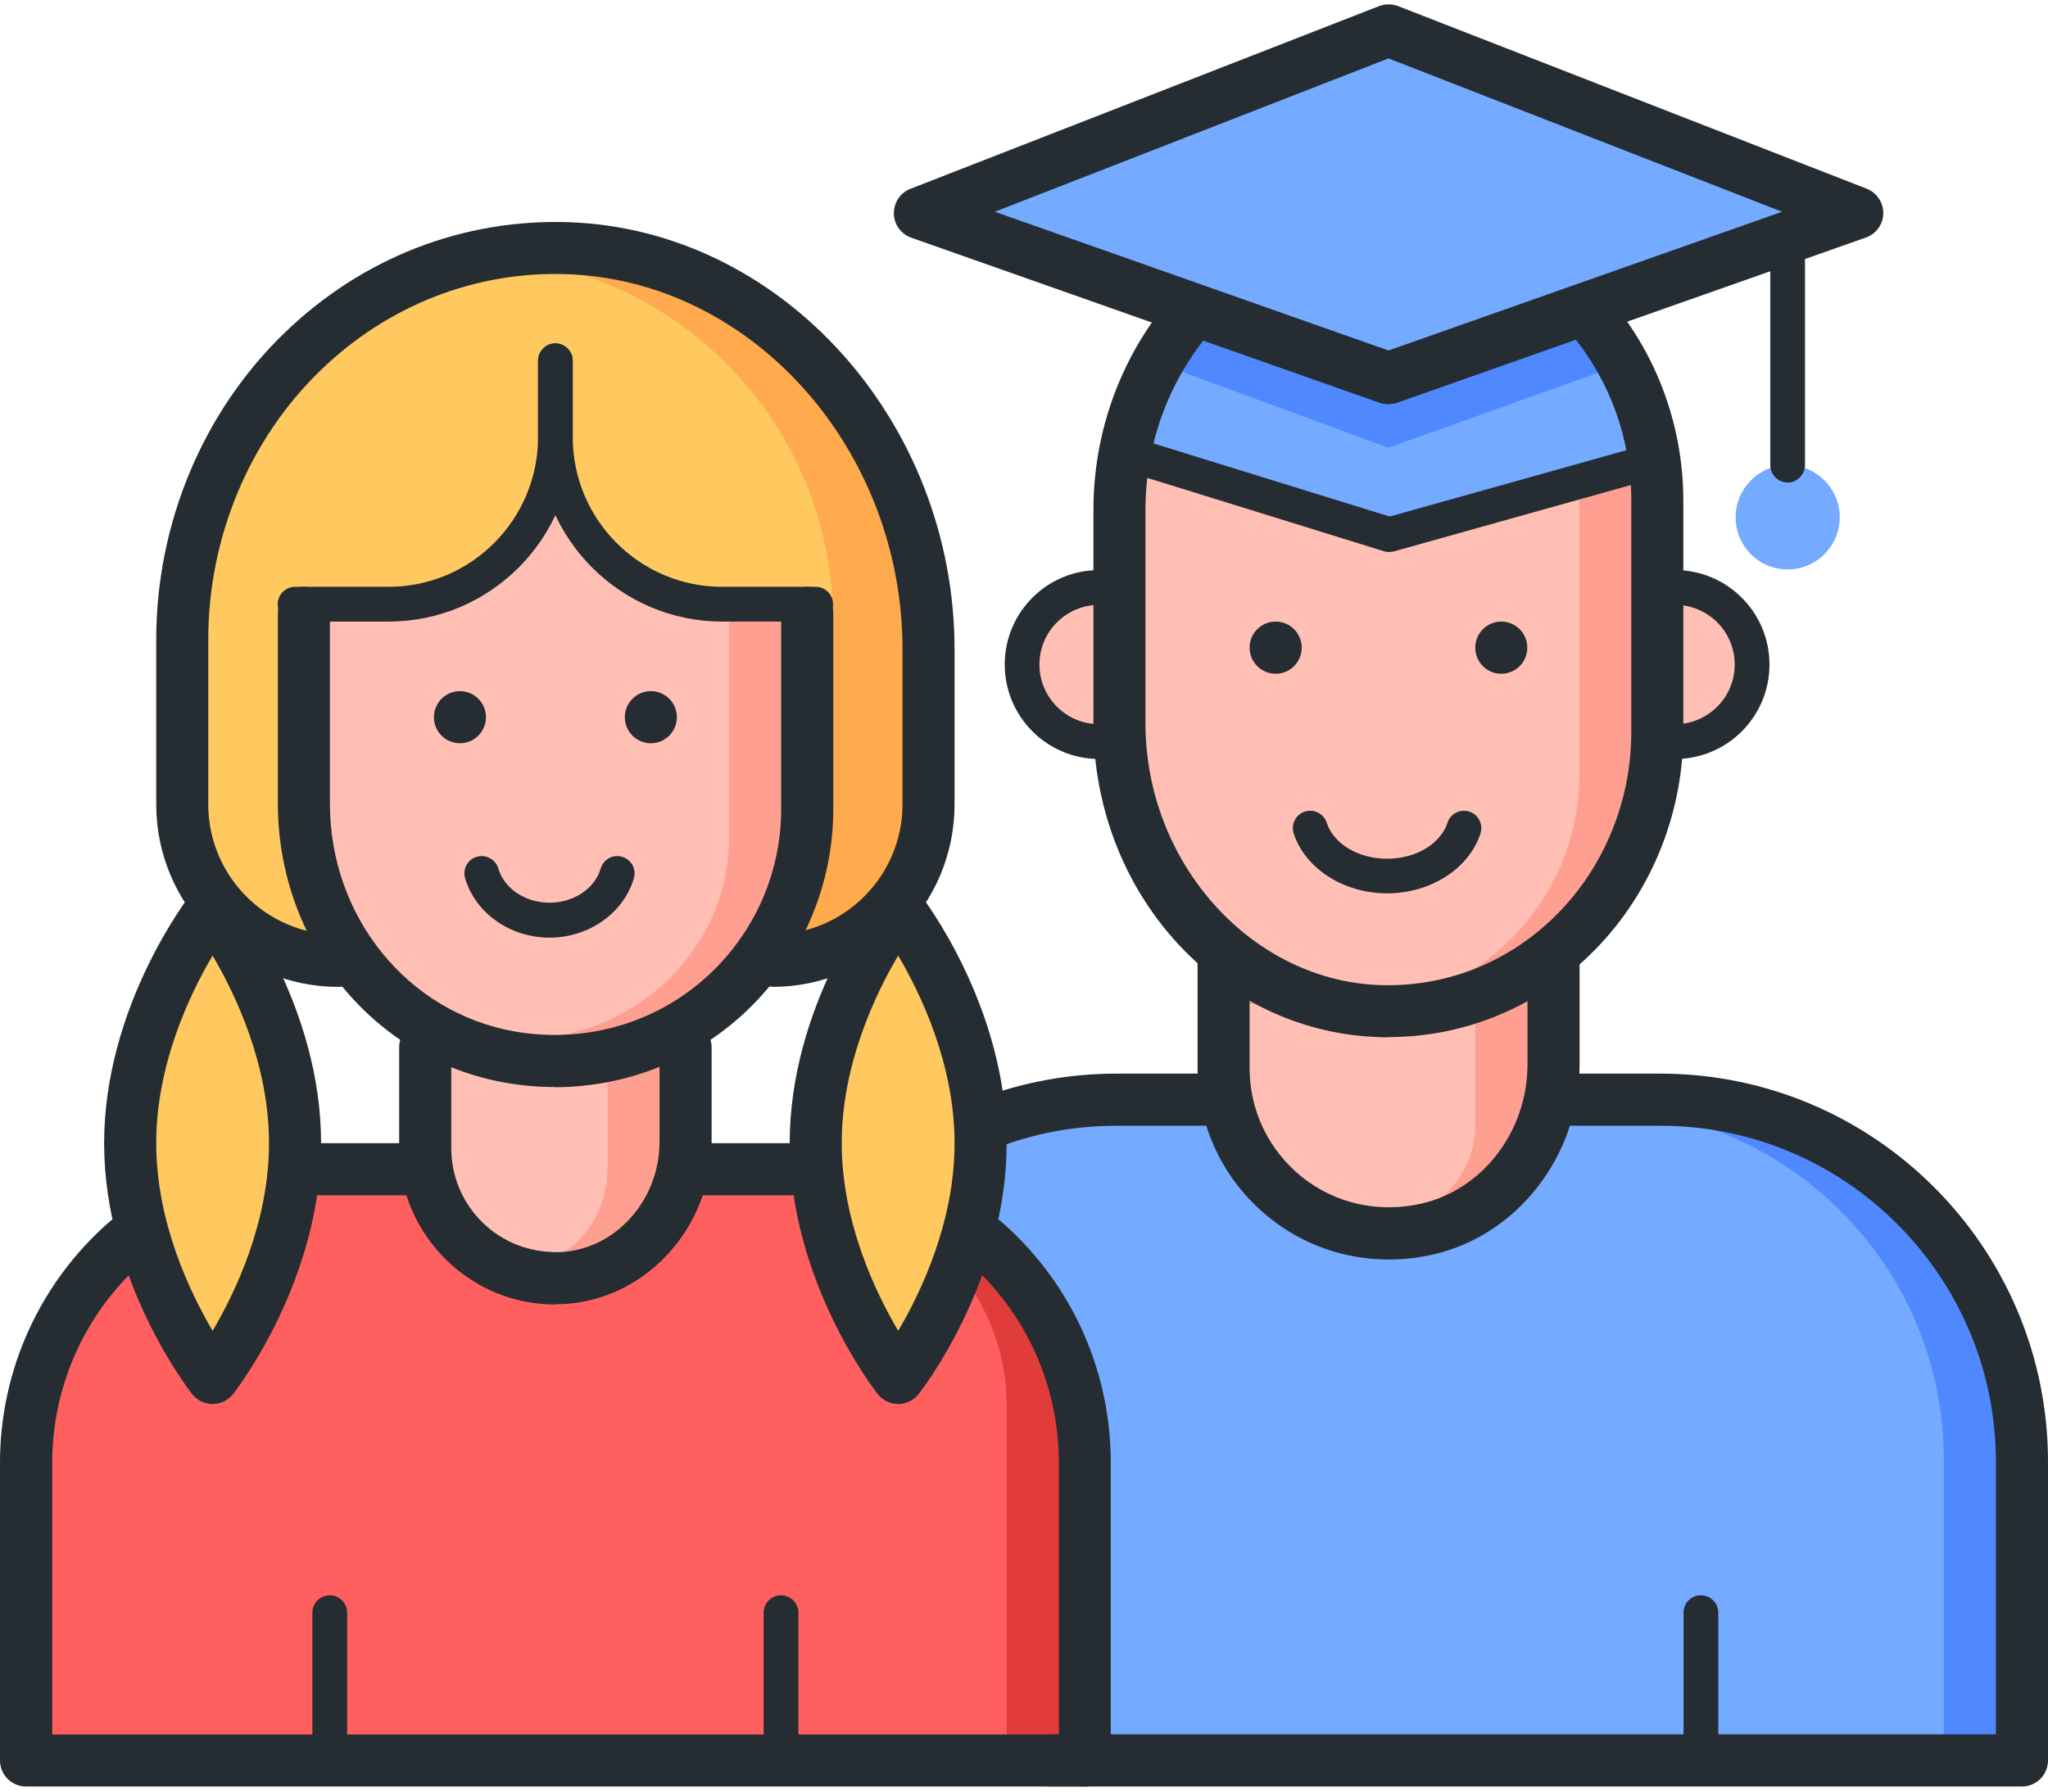
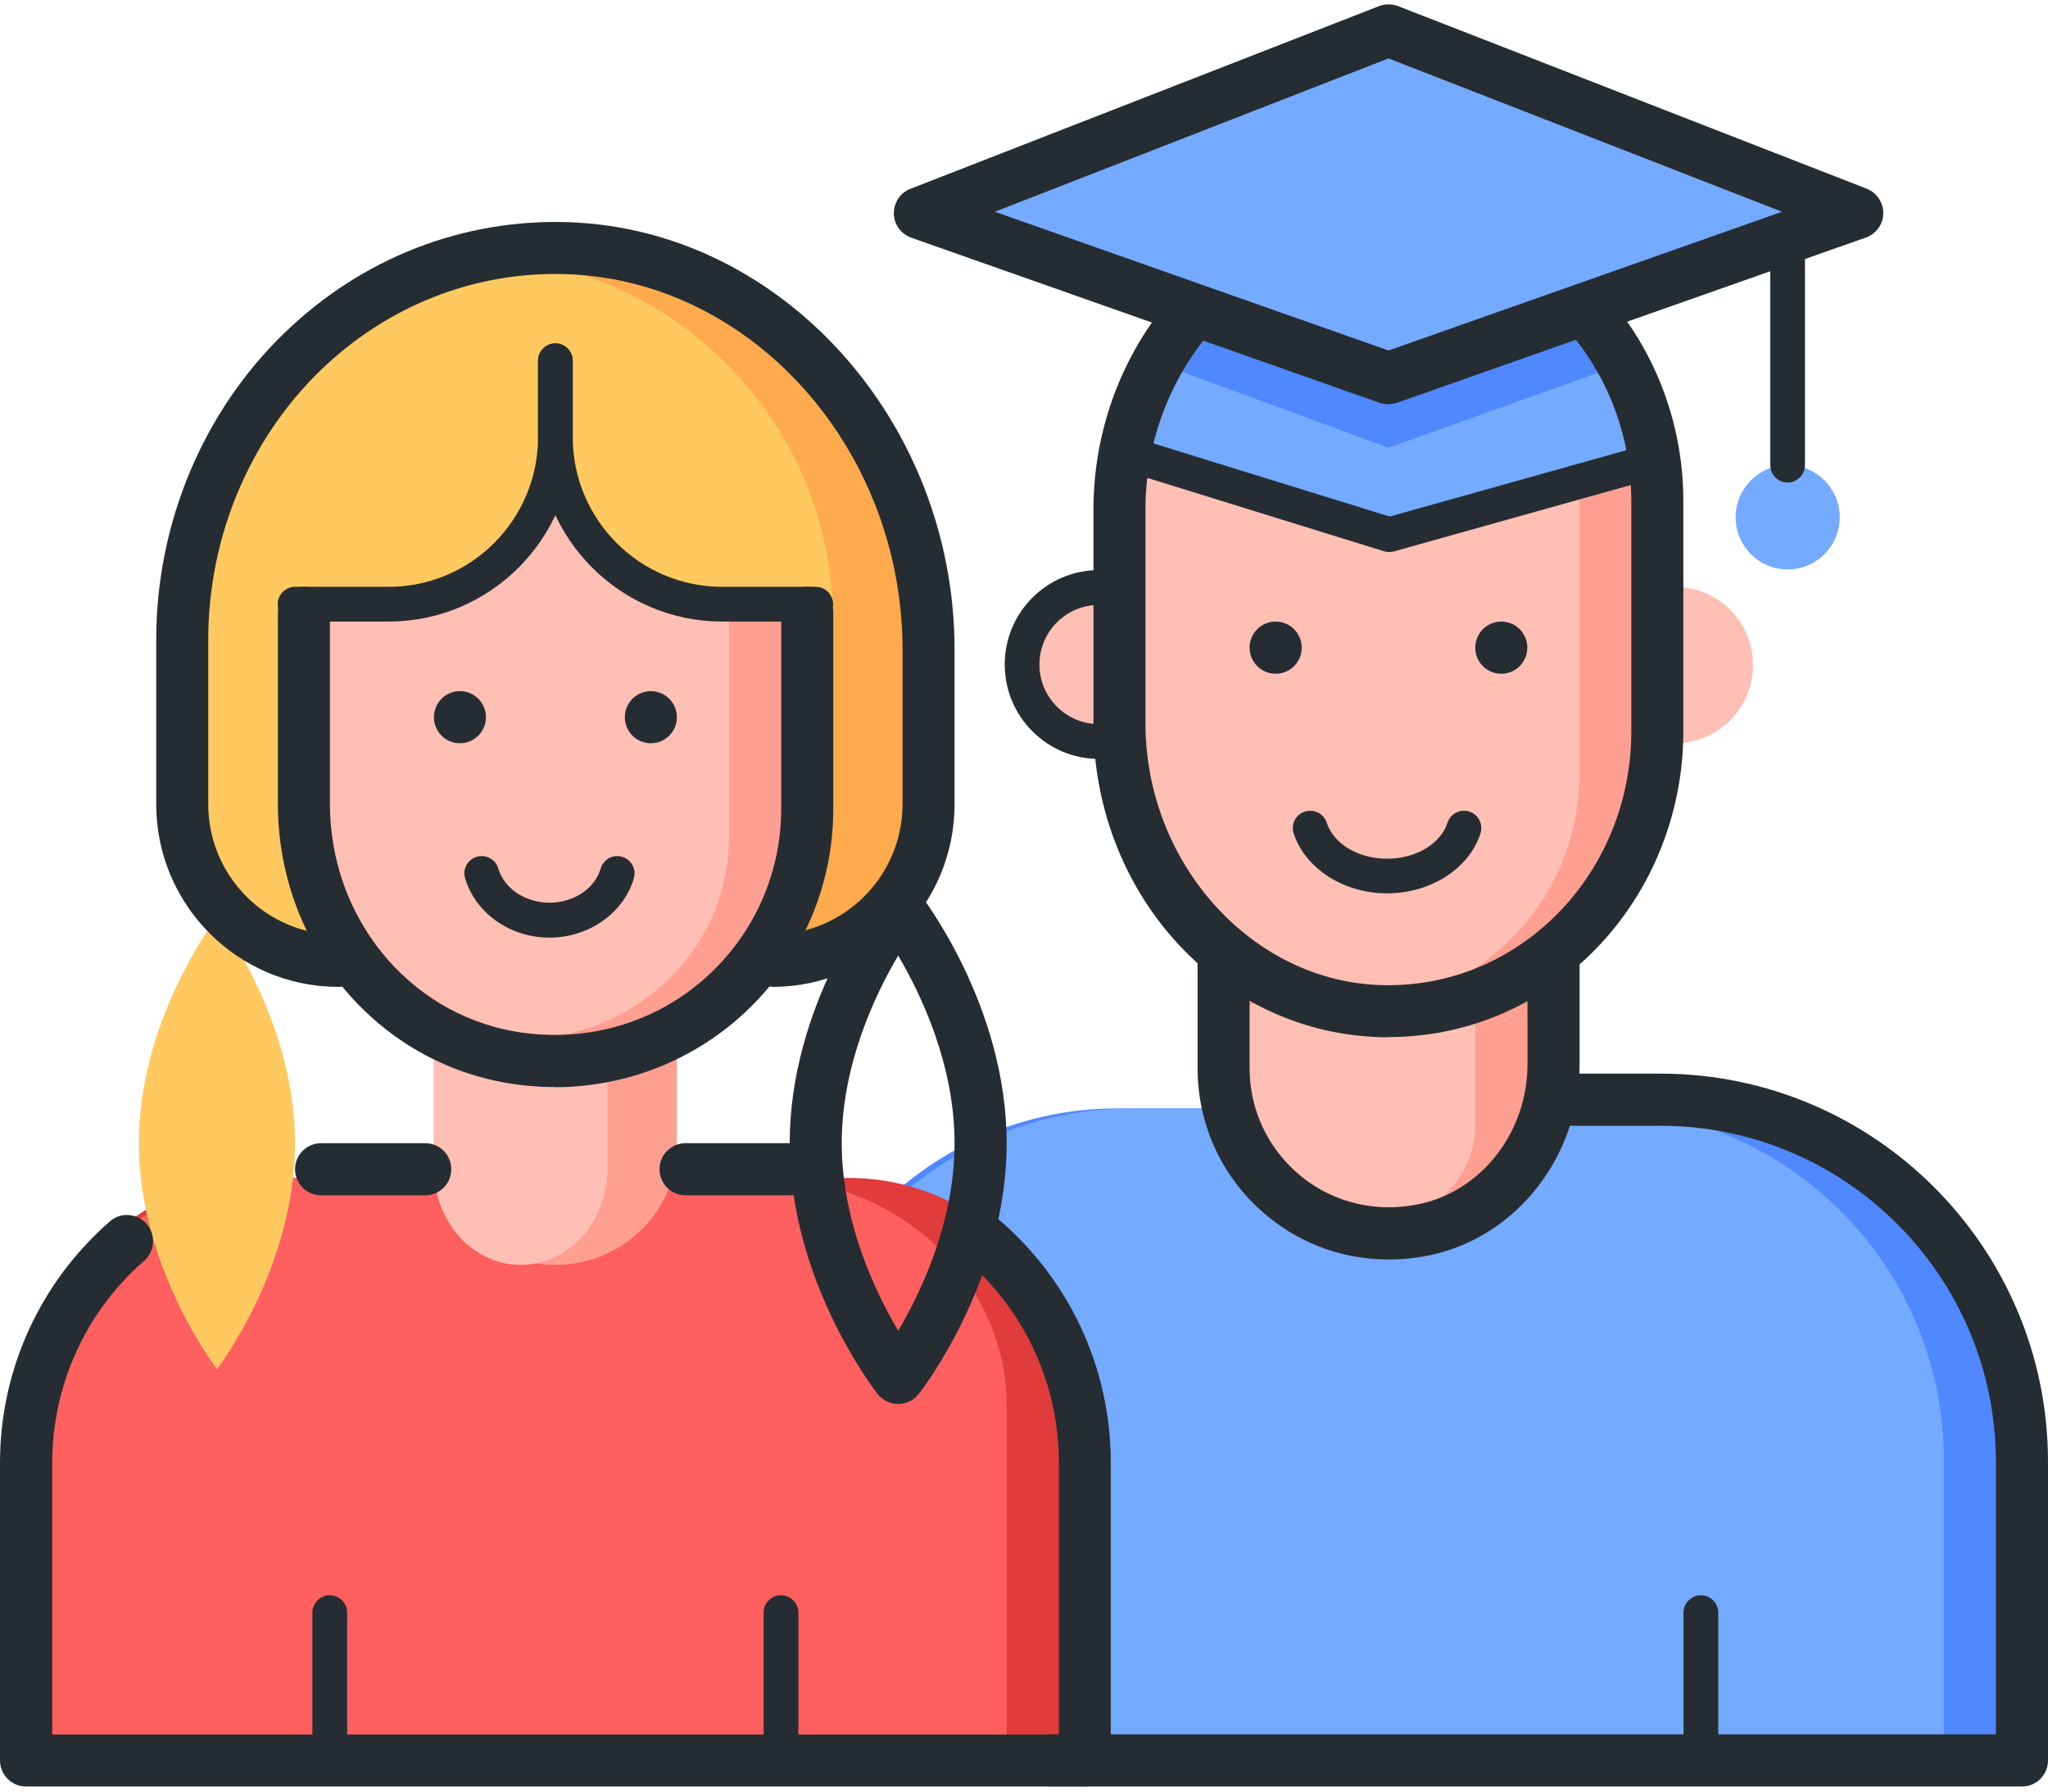
<svg xmlns="http://www.w3.org/2000/svg" width="32" height="28" xml:space="preserve" overflow="hidden">
  <g transform="translate(-764 -384)">
    <path d="M17.459 17.22 26.202 17.22C29.104 17.22 31.458 19.574 31.458 22.476L31.458 27.254 12.203 27.254 12.203 22.476C12.203 19.574 14.557 17.22 17.459 17.22Z" fill="#4F88FF" transform="matrix(1 0 0 1.002 764 384.068)" />
    <path d="M17.684 17.22 24.892 17.22C27.916 17.22 30.373 19.677 30.373 22.701L30.373 27.254 12.203 27.254 12.203 22.701C12.203 19.677 14.66 17.22 17.684 17.22Z" fill="#74AAFF" transform="matrix(1 0 0 1.002 764 384.068)" />
    <path d="M4.095 18.305 13.261 18.305C15.222 18.305 16.814 19.897 16.814 21.858L16.814 27.254 0.542 27.254 0.542 21.858C0.542 19.897 2.134 18.305 4.095 18.305Z" fill="#E23B3B" transform="matrix(1 0 0 1.002 764 384.068)" />
    <path d="M11.902 18.305 4.369 18.305C2.256 18.305 0.542 19.894 0.542 21.858L0.542 27.254 15.729 27.254 15.729 21.858C15.729 19.894 14.015 18.305 11.902 18.305Z" fill="#FF5F5F" transform="matrix(1 0 0 1.002 764 384.068)" />
    <path d="M8.678 3.932C5.532 3.932 2.983 6.481 2.983 9.627L2.983 12.45C2.983 13.736 4.027 14.78 5.313 14.78L12.043 14.78C13.329 14.78 14.373 13.736 14.373 12.45L14.373 9.627C14.373 6.481 11.824 3.932 8.678 3.932Z" fill="#FFAA4C" transform="matrix(1 0 0 1.002 764 384.068)" />
    <path d="M13.017 12.45 13.017 9.627C13.017 6.712 10.826 4.312 8 3.976 5.174 4.312 2.983 6.712 2.983 9.627L2.983 12.45C2.983 13.736 4.027 14.78 5.313 14.78L10.688 14.78C11.973 14.78 13.017 13.736 13.017 12.45Z" fill="#FFC960" transform="matrix(1 0 0 1.002 764 384.068)" />
    <path d="M21.695 19.119C20.347 19.119 19.254 18.148 19.254 16.949L19.254 15.322 24.136 15.322 24.136 16.949C24.136 18.148 23.043 19.119 21.695 19.119Z" fill="#FF9F91" transform="matrix(1 0 0 1.002 764 384.068)" />
    <path d="M8.678 19.661C7.628 19.661 6.78 18.828 6.78 17.801L6.78 16.407 10.576 16.407 10.576 17.801C10.576 18.828 9.727 19.661 8.678 19.661Z" fill="#FF9F91" transform="matrix(1 0 0 1.002 764 384.068)" />
    <path d="M21.152 19.119C20.103 19.119 19.254 18.389 19.254 17.491L19.254 15.593 23.051 15.593 23.051 17.491C23.051 18.389 22.202 19.119 21.152 19.119Z" fill="#FFBFB4" transform="matrix(1 0 0 1.002 764 384.068)" />
    <path d="M8.136 19.661C7.387 19.661 6.78 18.988 6.78 18.159L6.78 16.407 9.492 16.407 9.492 18.159C9.492 18.988 8.884 19.661 8.136 19.661Z" fill="#FFBFB4" transform="matrix(1 0 0 1.002 764 384.068)" />
    <path d="M21.695 15.593C19.45 15.593 17.627 13.776 17.627 11.534L17.627 7.186 25.763 7.186 25.763 11.534C25.763 13.776 23.94 15.593 21.695 15.593Z" fill="#FF9F91" transform="matrix(1 0 0 1.002 764 384.068)" />
    <path d="M8.678 16.407C6.582 16.407 4.881 14.706 4.881 12.61L4.881 9.356C6.78 9.356 7.593 9.356 8.678 7.729 9.763 9.085 10.305 9.627 12.475 9.356L12.475 12.61C12.475 14.706 10.774 16.407 8.678 16.407Z" fill="#FF9F91" transform="matrix(1 0 0 1.002 764 384.068)" />
    <path d="M17.22 11.525 17.356 11.525 17.356 9.085 17.22 9.085C16.545 9.085 16 9.63 16 10.305 16 10.98 16.545 11.525 17.22 11.525Z" fill="#FFBFB4" transform="matrix(1 0 0 1.002 764 384.068)" />
    <path d="M26.169 11.525 26.034 11.525 26.034 9.085 26.169 9.085C26.845 9.085 27.39 9.63 27.39 10.305 27.39 10.98 26.845 11.525 26.169 11.525Z" fill="#FFBFB4" transform="matrix(1 0 0 1.002 764 384.068)" />
    <path d="M21.152 15.593C19.205 15.593 17.627 13.985 17.627 12.003L17.627 6.915 24.678 6.915 24.678 12.003C24.678 13.985 23.1 15.593 21.152 15.593Z" fill="#FFBFB4" transform="matrix(1 0 0 1.002 764 384.068)" />
    <path d="M8.136 16.136C6.338 16.136 4.881 14.728 4.881 12.992L4.881 9.356C6.508 9.356 7.593 9.356 8.678 7.729 9.492 9.085 10.267 9.294 11.39 9.356L11.39 12.992C11.39 14.728 9.934 16.136 8.136 16.136Z" fill="#FFBFB4" transform="matrix(1 0 0 1.002 764 384.068)" />
    <path d="M28.746 8C28.746 8.449 28.381 8.814 27.932 8.814 27.483 8.814 27.119 8.449 27.119 8 27.119 7.551 27.483 7.186 27.932 7.186 28.381 7.186 28.746 7.551 28.746 8Z" fill="#74AAFF" transform="matrix(1 0 0 1.002 764 384.068)" />
    <path d="M24.472 4.762 28.746 3.119 21.695 0.407 14.644 3.119 18.915 4.762C18.324 5.315 17.898 6.042 17.719 6.864L21.689 8.084 25.684 6.961C25.519 6.102 25.082 5.34 24.469 4.765Z" fill="#74AAFF" transform="matrix(1 0 0 1.002 764 384.068)" />
    <path d="M18.262 5.654 21.695 6.915 25.491 5.559 24.678 4.746 21.695 5.831 18.712 4.746 18.262 5.654Z" fill="#4F88FF" transform="matrix(1 0 0 1.002 764 384.068)" />
    <path d="M4.61 17.763C4.61 19.71 3.39 21.288 3.39 21.288 3.39 21.288 2.169 19.71 2.169 17.763 2.169 15.816 3.39 14.237 3.39 14.237 3.39 14.237 4.61 15.816 4.61 17.763Z" fill="#FFC960" transform="matrix(1 0 0 1.002 764 384.068)" />
-     <path d="M15.186 17.763C15.186 19.71 13.966 21.288 13.966 21.288 13.966 21.288 12.746 19.71 12.746 17.763 12.746 15.816 13.966 14.237 13.966 14.237 13.966 14.237 15.186 15.816 15.186 17.763Z" fill="#FFC960" transform="matrix(1 0 0 1.002 764 384.068)" />
    <path d="M21.709 8.542C21.681 8.542 21.654 8.54 21.63 8.532L17.684 7.311C17.54 7.268 17.462 7.116 17.505 6.972 17.549 6.828 17.7 6.75 17.844 6.793L21.714 7.989 25.689 6.877C25.833 6.837 25.982 6.921 26.023 7.064 26.064 7.208 25.98 7.357 25.836 7.398L21.782 8.532C21.757 8.537 21.733 8.542 21.709 8.542Z" fill="#252D32" transform="matrix(1 0 0 1.002 764 384.068)" />
    <path d="M21.695 6.237C21.649 6.237 21.603 6.229 21.559 6.216L14.237 3.639C14.077 3.582 13.969 3.433 13.966 3.262 13.966 3.092 14.066 2.937 14.226 2.877L21.549 0.027C21.643-0.008 21.749-0.008 21.844 0.027L29.166 2.875C29.323 2.937 29.429 3.089 29.426 3.26 29.424 3.431 29.315 3.58 29.155 3.637L21.833 6.213C21.79 6.229 21.744 6.235 21.698 6.235ZM15.544 3.235 21.695 5.399 27.845 3.235 21.695 0.843 15.544 3.235Z" fill="#252D32" transform="matrix(1 0 0 1.002 764 384.068)" />
    <path d="M27.932 7.458C27.783 7.458 27.661 7.336 27.661 7.186L27.661 3.932C27.661 3.783 27.783 3.661 27.932 3.661 28.081 3.661 28.203 3.783 28.203 3.932L28.203 7.186C28.203 7.336 28.081 7.458 27.932 7.458Z" fill="#252D32" transform="matrix(1 0 0 1.002 764 384.068)" />
    <path d="M7.593 11.119C7.593 11.343 7.411 11.525 7.186 11.525 6.962 11.525 6.78 11.343 6.78 11.119 6.78 10.894 6.962 10.712 7.186 10.712 7.411 10.712 7.593 10.894 7.593 11.119Z" fill="#252D32" transform="matrix(1 0 0 1.002 764 384.068)" />
    <path d="M10.576 11.119C10.576 11.343 10.394 11.525 10.169 11.525 9.945 11.525 9.763 11.343 9.763 11.119 9.763 10.894 9.945 10.712 10.169 10.712 10.394 10.712 10.576 10.894 10.576 11.119Z" fill="#252D32" transform="matrix(1 0 0 1.002 764 384.068)" />
    <path d="M8.588 14.557C7.973 14.557 7.431 14.178 7.268 13.633 7.224 13.489 7.306 13.337 7.449 13.296 7.593 13.253 7.745 13.337 7.786 13.478 7.878 13.793 8.209 14.012 8.586 14.012 8.963 14.012 9.294 13.793 9.386 13.478 9.429 13.334 9.578 13.253 9.722 13.296 9.866 13.34 9.947 13.489 9.904 13.633 9.741 14.178 9.199 14.557 8.583 14.557Z" fill="#252D32" transform="matrix(1 0 0 1.002 764 384.068)" />
    <path d="M8.67 16.887C8.412 16.887 8.152 16.865 7.894 16.819 5.836 16.456 4.342 14.628 4.342 12.469L4.342 9.492C4.342 9.266 4.523 9.085 4.748 9.085 4.974 9.085 5.155 9.266 5.155 9.492L5.155 12.469C5.155 14.232 6.367 15.723 8.035 16.019 9.085 16.203 10.145 15.924 10.945 15.252 11.745 14.579 12.206 13.595 12.206 12.55L12.206 9.492C12.206 9.266 12.388 9.085 12.613 9.085 12.838 9.085 13.02 9.266 13.02 9.492L13.02 12.55C13.02 13.836 12.453 15.048 11.469 15.875 10.682 16.534 9.692 16.887 8.673 16.89Z" fill="#252D32" transform="matrix(1 0 0 1.002 764 384.068)" />
-     <path d="M8.678 20.279C8.038 20.279 7.436 20.035 6.975 19.585 6.5 19.121 6.237 18.5 6.237 17.836L6.237 16.268C6.237 16.043 6.419 15.862 6.644 15.862 6.869 15.862 7.051 16.043 7.051 16.268L7.051 17.836C7.051 18.278 7.224 18.693 7.542 19.002 7.859 19.311 8.271 19.466 8.721 19.463 9.595 19.441 10.305 18.669 10.305 17.741L10.305 16.268C10.305 16.043 10.487 15.862 10.712 15.862 10.937 15.862 11.119 16.043 11.119 16.268L11.119 17.741C11.119 19.105 10.053 20.241 8.743 20.274 8.721 20.274 8.7 20.274 8.678 20.274Z" fill="#252D32" transform="matrix(1 0 0 1.002 764 384.068)" />
    <path d="M12.068 15.322C11.843 15.322 11.661 15.14 11.661 14.915 11.661 14.69 11.843 14.508 12.068 14.508 13.191 14.508 14.102 13.597 14.102 12.475L14.102 10.064C14.102 6.937 11.753 4.309 8.862 4.209 7.436 4.157 6.061 4.692 5.009 5.708 3.894 6.785 3.254 8.315 3.254 9.906L3.254 12.477C3.254 13.6 4.165 14.511 5.288 14.511 5.513 14.511 5.695 14.693 5.695 14.918 5.695 15.143 5.513 15.325 5.288 15.325 3.718 15.325 2.441 14.047 2.441 12.477L2.441 9.906C2.441 8.098 3.17 6.354 4.445 5.125 5.657 3.954 7.235 3.341 8.892 3.398 12.214 3.515 14.915 6.506 14.915 10.066L14.915 12.477C14.915 14.047 13.638 15.325 12.068 15.325Z" fill="#252D32" transform="matrix(1 0 0 1.002 764 384.068)" />
    <path d="M21.698 19.577C21.02 19.577 20.363 19.352 19.832 18.923 19.121 18.354 18.712 17.505 18.712 16.594L18.712 14.912C18.712 14.688 18.894 14.506 19.119 14.506 19.344 14.506 19.525 14.688 19.525 14.912L19.525 16.594C19.525 17.256 19.824 17.874 20.342 18.289 20.86 18.704 21.538 18.856 22.205 18.706 23.168 18.489 23.867 17.576 23.867 16.532L23.867 14.912C23.867 14.688 24.049 14.506 24.274 14.506 24.499 14.506 24.681 14.688 24.681 14.912L24.681 16.532C24.681 17.953 23.715 19.2 22.384 19.501 22.156 19.552 21.928 19.577 21.703 19.577Z" fill="#252D32" transform="matrix(1 0 0 1.002 764 384.068)" />
    <path d="M23.864 10.034C23.864 10.259 23.682 10.441 23.458 10.441 23.233 10.441 23.051 10.259 23.051 10.034 23.051 9.809 23.233 9.627 23.458 9.627 23.682 9.627 23.864 9.809 23.864 10.034Z" fill="#252D32" transform="matrix(1 0 0 1.002 764 384.068)" />
    <path d="M20.339 10.034C20.339 10.259 20.157 10.441 19.932 10.441 19.707 10.441 19.525 10.259 19.525 10.034 19.525 9.809 19.707 9.627 19.932 9.627 20.157 9.627 20.339 9.809 20.339 10.034Z" fill="#252D32" transform="matrix(1 0 0 1.002 764 384.068)" />
    <path d="M21.673 13.866C20.995 13.866 20.396 13.481 20.214 12.933 20.168 12.792 20.244 12.637 20.388 12.591 20.529 12.545 20.683 12.621 20.73 12.765 20.838 13.096 21.226 13.326 21.673 13.326 22.121 13.326 22.509 13.096 22.617 12.765 22.663 12.621 22.818 12.545 22.959 12.591 23.102 12.637 23.178 12.792 23.132 12.933 22.953 13.483 22.351 13.866 21.673 13.866Z" fill="#252D32" transform="matrix(1 0 0 1.002 764 384.068)" />
    <path d="M21.698 16.111C21.627 16.111 21.557 16.111 21.486 16.106 19.018 15.992 17.085 13.844 17.085 11.214L17.085 7.881C17.085 6.701 17.491 5.557 18.229 4.659 18.373 4.485 18.628 4.461 18.801 4.602 18.975 4.746 18.999 5.001 18.858 5.174 18.24 5.928 17.898 6.888 17.898 7.881L17.898 11.214C17.898 13.372 19.525 15.203 21.521 15.295 22.536 15.341 23.512 14.975 24.26 14.259 25.041 13.513 25.489 12.453 25.489 11.349L25.489 7.745C25.489 6.796 25.161 5.879 24.567 5.163 24.423 4.99 24.448 4.735 24.618 4.591 24.792 4.447 25.047 4.472 25.191 4.643 25.906 5.505 26.302 6.606 26.302 7.742L26.302 11.346C26.302 12.67 25.763 13.944 24.822 14.845 23.962 15.664 22.858 16.108 21.695 16.108Z" fill="#252D32" transform="matrix(1 0 0 1.002 764 384.068)" />
-     <path d="M26.175 11.77C26.026 11.77 25.904 11.648 25.904 11.498 25.904 11.349 26.026 11.227 26.175 11.227 26.688 11.227 27.105 10.809 27.105 10.297 27.105 9.784 26.688 9.367 26.175 9.367 26.026 9.367 25.904 9.245 25.904 9.096 25.904 8.946 26.026 8.824 26.175 8.824 26.986 8.824 27.648 9.483 27.648 10.297 27.648 11.111 26.988 11.77 26.175 11.77Z" fill="#252D32" transform="matrix(1 0 0 1.002 764 384.068)" />
    <path d="M17.172 11.77C16.361 11.77 15.699 11.111 15.699 10.297 15.699 9.483 16.358 8.824 17.172 8.824 17.321 8.824 17.443 8.946 17.443 9.096 17.443 9.245 17.321 9.367 17.172 9.367 16.659 9.367 16.241 9.784 16.241 10.297 16.241 10.809 16.659 11.227 17.172 11.227 17.321 11.227 17.443 11.349 17.443 11.498 17.443 11.648 17.321 11.77 17.172 11.77Z" fill="#252D32" transform="matrix(1 0 0 1.002 764 384.068)" />
    <path d="M26.576 27.254C26.427 27.254 26.305 27.132 26.305 26.983L26.305 25.085C26.305 24.936 26.427 24.814 26.576 24.814 26.725 24.814 26.848 24.936 26.848 25.085L26.848 26.983C26.848 27.132 26.725 27.254 26.576 27.254Z" fill="#252D32" transform="matrix(1 0 0 1.002 764 384.068)" />
    <path d="M5.153 27.254C5.003 27.254 4.881 27.132 4.881 26.983L4.881 25.085C4.881 24.936 5.003 24.814 5.153 24.814 5.302 24.814 5.424 24.936 5.424 25.085L5.424 26.983C5.424 27.132 5.302 27.254 5.153 27.254Z" fill="#252D32" transform="matrix(1 0 0 1.002 764 384.068)" />
    <path d="M31.593 27.797 16.407 27.797C16.182 27.797 16 27.615 16 27.39 16 27.165 16.182 26.983 16.407 26.983L31.186 26.983 31.186 22.734C31.186 19.843 28.835 17.491 25.944 17.491L24.271 17.491C24.046 17.491 23.864 17.31 23.864 17.085 23.864 16.86 24.046 16.678 24.271 16.678L25.944 16.678C29.283 16.678 32 19.392 32 22.734L32 27.39C32 27.615 31.818 27.797 31.593 27.797Z" fill="#252D32" transform="matrix(1 0 0 1.002 764 384.068)" />
-     <path d="M15.412 17.869C15.249 17.869 15.094 17.771 15.032 17.608 14.95 17.399 15.056 17.163 15.265 17.082 15.959 16.814 16.692 16.678 17.443 16.678L19.116 16.678C19.341 16.678 19.523 16.86 19.523 17.085 19.523 17.31 19.341 17.491 19.116 17.491L17.443 17.491C16.792 17.491 16.157 17.608 15.558 17.841 15.509 17.86 15.46 17.869 15.412 17.869Z" fill="#252D32" transform="matrix(1 0 0 1.002 764 384.068)" />
    <path d="M6.072 9.627 4.61 9.627C4.461 9.627 4.339 9.505 4.339 9.356 4.339 9.207 4.461 9.085 4.61 9.085L6.072 9.085C7.36 9.085 8.407 8.038 8.407 6.75L8.407 5.559C8.407 5.41 8.529 5.288 8.678 5.288 8.827 5.288 8.949 5.41 8.949 5.559L8.949 6.75C8.949 8.336 7.658 9.627 6.072 9.627Z" fill="#252D32" transform="matrix(1 0 0 1.002 764 384.068)" />
    <path d="M12.746 9.627 11.284 9.627C9.698 9.627 8.407 8.336 8.407 6.75L8.407 5.559C8.407 5.41 8.529 5.288 8.678 5.288 8.827 5.288 8.949 5.41 8.949 5.559L8.949 6.75C8.949 8.038 9.996 9.085 11.284 9.085L12.746 9.085C12.895 9.085 13.017 9.207 13.017 9.356 13.017 9.505 12.895 9.627 12.746 9.627Z" fill="#252D32" transform="matrix(1 0 0 1.002 764 384.068)" />
    <path d="M14.034 21.831C13.909 21.831 13.793 21.774 13.714 21.676 13.657 21.605 12.339 19.902 12.339 17.763 12.339 15.623 13.657 13.923 13.714 13.85 13.868 13.654 14.199 13.654 14.354 13.85 14.411 13.92 15.729 15.623 15.729 17.763 15.729 19.902 14.411 21.603 14.354 21.676 14.275 21.774 14.159 21.831 14.034 21.831ZM14.034 14.837C13.679 15.436 13.152 16.532 13.152 17.763 13.152 18.994 13.679 20.087 14.034 20.689 14.389 20.09 14.915 18.994 14.915 17.763 14.915 16.532 14.389 15.439 14.034 14.837Z" fill="#252D32" transform="matrix(1 0 0 1.002 764 384.068)" />
-     <path d="M3.322 21.831C3.197 21.831 3.081 21.774 3.002 21.676 2.945 21.605 1.627 19.902 1.627 17.763 1.627 15.623 2.945 13.923 3.002 13.85 3.157 13.654 3.487 13.654 3.642 13.85 3.699 13.92 5.017 15.623 5.017 17.763 5.017 19.902 3.699 21.603 3.642 21.676 3.563 21.774 3.447 21.831 3.322 21.831ZM3.322 14.837C2.967 15.436 2.441 16.532 2.441 17.763 2.441 18.994 2.967 20.087 3.322 20.689 3.677 20.09 4.203 18.994 4.203 17.763 4.203 16.532 3.677 15.439 3.322 14.837Z" fill="#252D32" transform="matrix(1 0 0 1.002 764 384.068)" />
    <path d="M12.203 27.254C12.054 27.254 11.932 27.132 11.932 26.983L11.932 25.085C11.932 24.936 12.054 24.814 12.203 24.814 12.352 24.814 12.475 24.936 12.475 25.085L12.475 26.983C12.475 27.132 12.352 27.254 12.203 27.254Z" fill="#252D32" transform="matrix(1 0 0 1.002 764 384.068)" />
    <path d="M6.644 18.576 5.017 18.576C4.792 18.576 4.61 18.395 4.61 18.169 4.61 17.944 4.792 17.763 5.017 17.763L6.644 17.763C6.869 17.763 7.051 17.944 7.051 18.169 7.051 18.395 6.869 18.576 6.644 18.576Z" fill="#252D32" transform="matrix(1 0 0 1.002 764 384.068)" />
    <path d="M12.339 18.576 10.712 18.576C10.487 18.576 10.305 18.395 10.305 18.169 10.305 17.944 10.487 17.763 10.712 17.763L12.339 17.763C12.564 17.763 12.746 17.944 12.746 18.169 12.746 18.395 12.564 18.576 12.339 18.576Z" fill="#252D32" transform="matrix(1 0 0 1.002 764 384.068)" />
    <path d="M16.949 27.797 0.407 27.797C0.182 27.797 0 27.615 0 27.39L0 22.744C0 21.302 0.626 19.93 1.717 18.983 1.885 18.834 2.142 18.853 2.292 19.024 2.438 19.192 2.422 19.45 2.251 19.599 1.34 20.39 0.816 21.538 0.816 22.747L0.816 26.986 16.545 26.986 16.545 22.747C16.545 21.508 16 20.342 15.048 19.547 14.877 19.403 14.853 19.146 14.997 18.975 15.14 18.801 15.395 18.78 15.569 18.923 16.705 19.872 17.356 21.266 17.356 22.747L17.356 27.392C17.356 27.618 17.174 27.799 16.949 27.799Z" fill="#252D32" transform="matrix(1 0 0 1.002 764 384.068)" />
  </g>
</svg>